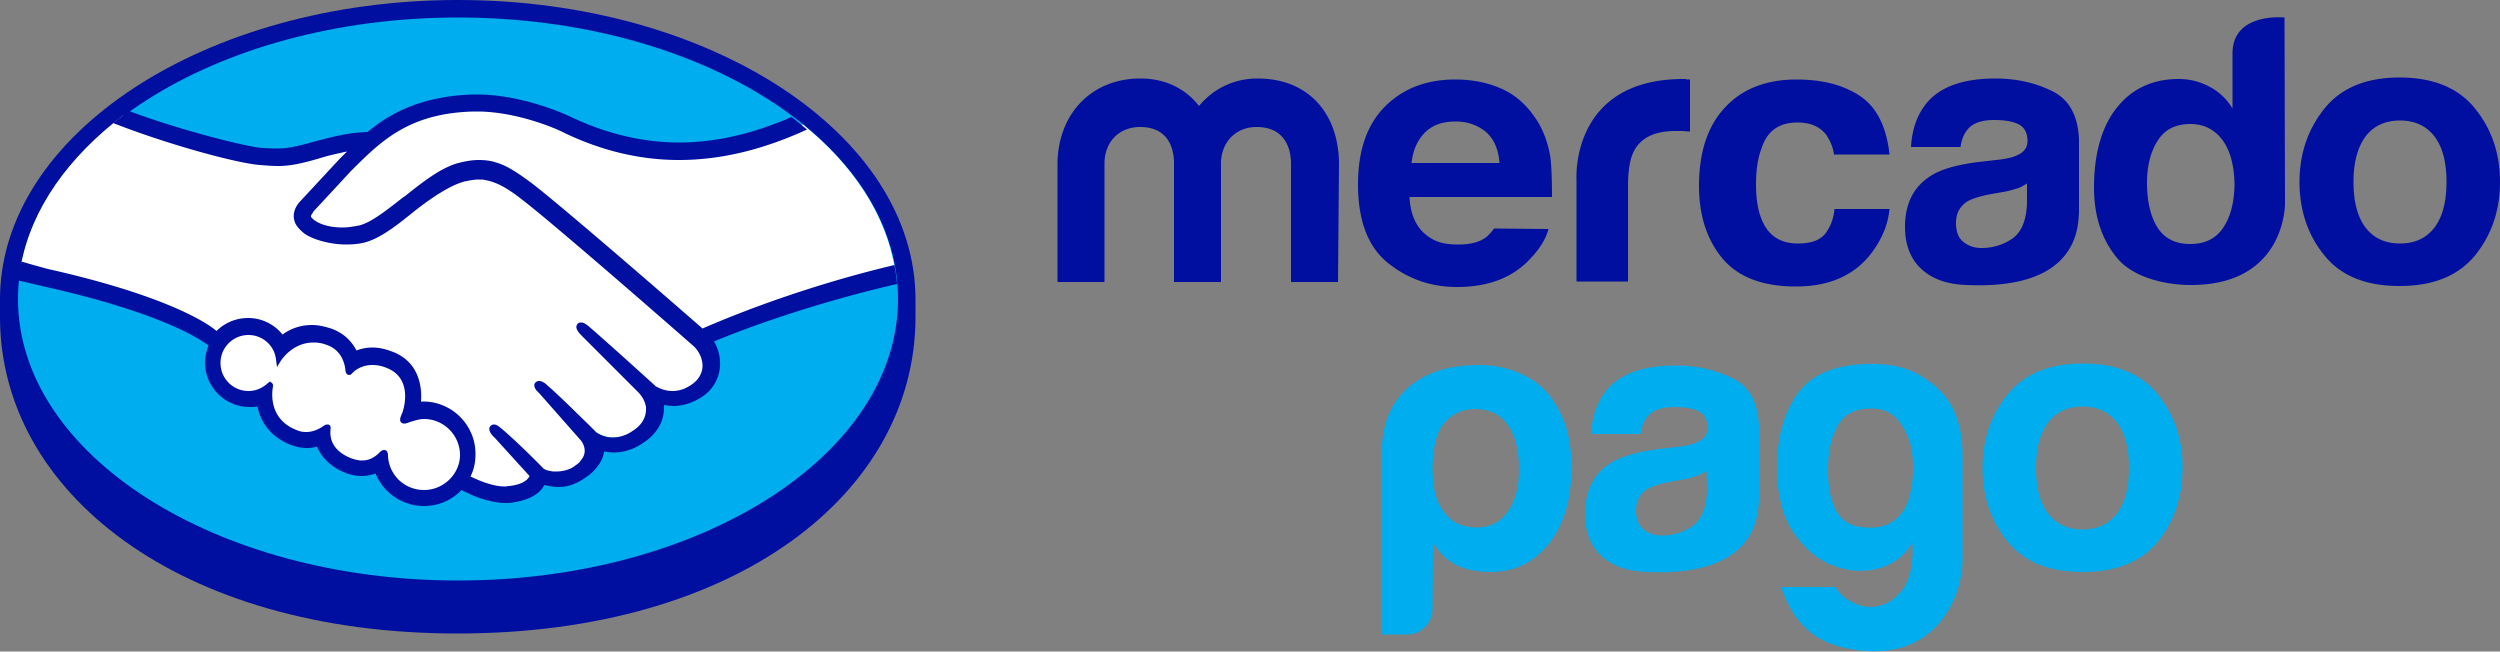
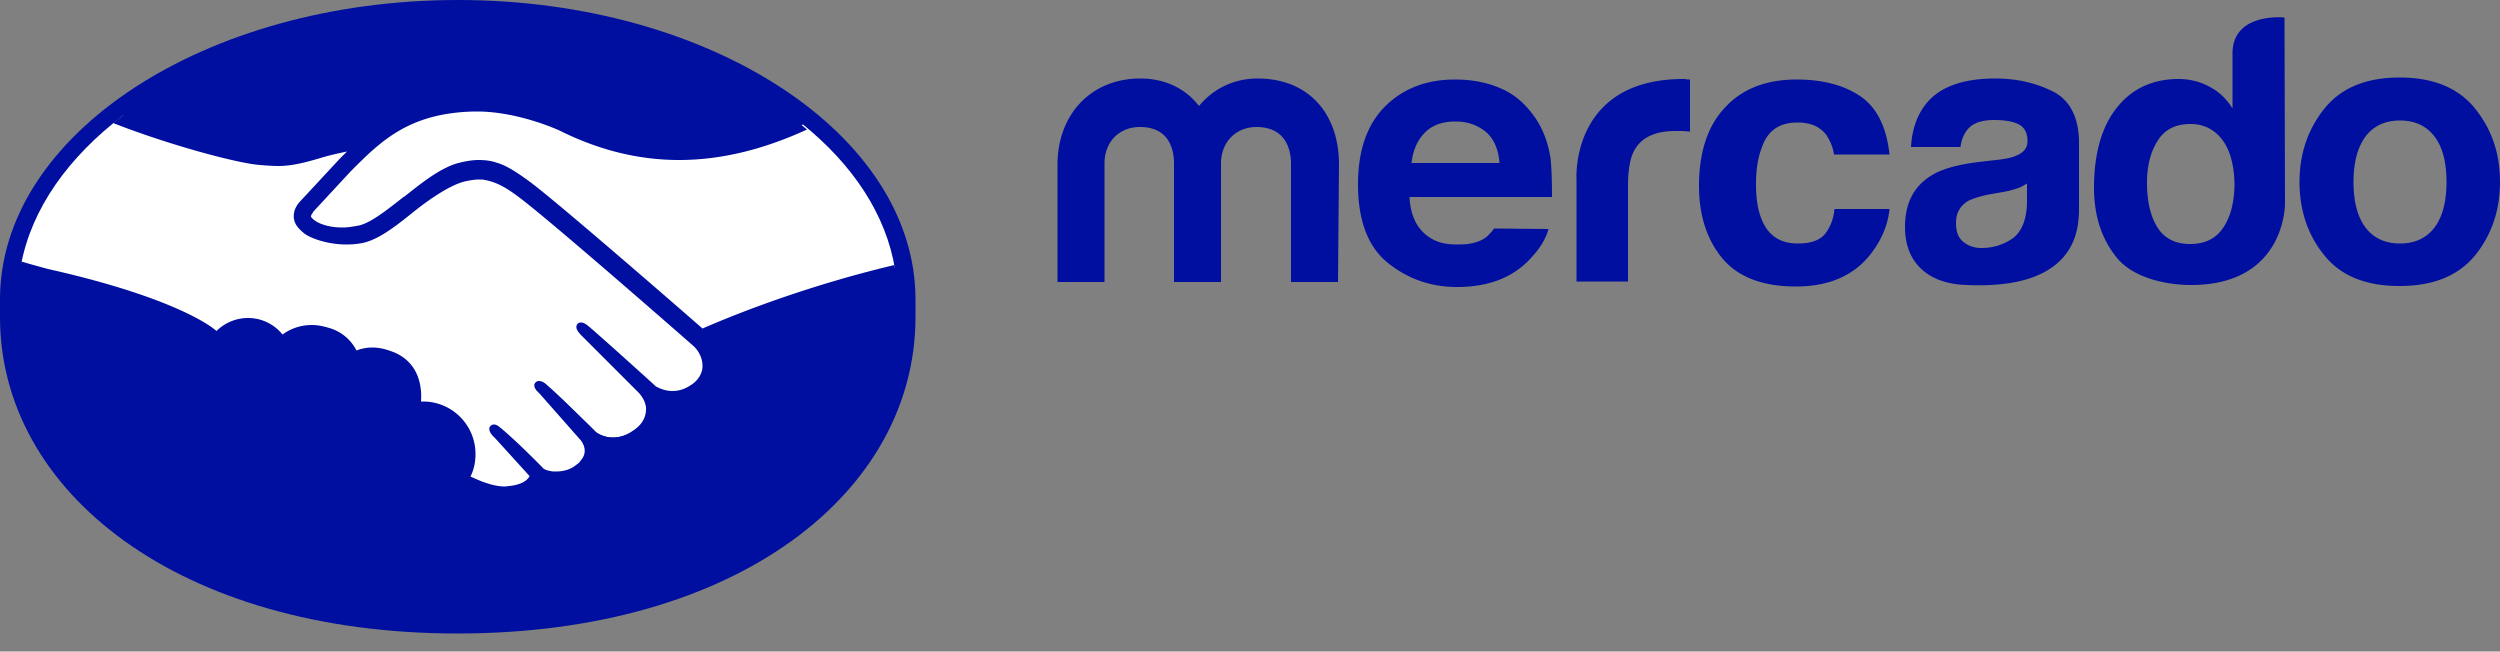
<svg xmlns="http://www.w3.org/2000/svg" viewBox="0 0 500 130.3" xml:space="preserve">
  <rect x="0" y="0" width="500" height="130.3" fill="#808080" stroke="none" />
  <path fill="#000F9F" d="M183.1 59.9c0-33-41-59.9-91.5-59.9C41 0 0 26.9 0 59.9v3.5c0 35 35.8 63.3 91.5 63.3 56.1 0 91.6-28.3 91.6-63.3v-3.5z" />
-   <path fill="#00ADEE" d="M179.6 59.8c0 31.1-39.4 56.3-88 56.3s-88-25.2-88-56.3c0-31.1 39.4-56.3 88-56.3s88 25.2 88 56.3z" />
  <g fill="#FFF">
    <path d="M62.3 42.1c0 .1-.9 1-.4 1.7 1.4 1.8 5.7 2.8 10 1.8 2.6-.6 5.9-3.2 9.1-5.8 3.5-2.8 6.9-5.5 10.4-6.6 3.7-1.2 6-.7 7.6-.2 1.7.5 3.7 1.6 6.9 4 6 4.5 30.2 25.7 34.4 29.3 3.4-1.5 18.3-8 38.7-12.5-1.8-10.9-8.4-20.8-18.4-28.9-14 5.9-31 8.9-47.7.8-.1 0-9.1-4.3-18-4.1-13.2.3-19 6-25 12.1l-7.6 8.4z" />
    <path d="M139.4 68.7c-.3-.3-28.5-24.9-34.9-29.7-3.7-2.8-5.8-3.5-7.9-3.8-1.1-.1-2.7.1-3.8.4-3 .8-6.9 3.4-10.3 6.1-3.6 2.8-6.9 5.5-10.1 6.2-4 .9-8.9-.2-11.1-1.7-.9-.6-1.5-1.3-1.8-2-.8-1.9.7-3.4.9-3.7l7.8-8.4 2.7-2.7c-2.5.3-4.8 1-7.1 1.6-2.8.8-5.5 1.5-8.3 1.5-1.1 0-7.3-1-8.4-1.3-7-1.9-13.2-3.8-22.5-8.1C13.7 31.4 6.3 41.7 4.2 53c1.6.4 4.2 1.2 5.2 1.4C34.5 60 42.3 65.8 43.7 67c1.5-1.7 3.7-2.8 6.2-2.8 2.8 0 5.3 1.4 6.8 3.5 1.4-1.1 3.4-2.1 6-2.1 1.2 0 2.4.2 3.6.6 2.8 1 4.3 2.8 5 4.5.9-.4 2.1-.7 3.5-.7 1.3 0 2.8.3 4.2.9 4.6 2 5.3 6.5 4.9 9.9.3 0 .7-.1 1-.1 5.5 0 9.9 4.5 9.9 9.9 0 1.7-.4 3.3-1.2 4.7 1.5.8 5.3 2.7 8.6 2.3 2.7-.3 3.7-1.2 4-1.8.2-.4.5-.8.3-1.1l-7.1-7.8s-1.2-1.1-.8-1.5c.4-.4 1.1.2 1.6.6 3.6 3 8 7.5 8 7.5.1 0 .4.6 2 .9 1.4.3 3.9.1 5.6-1.3.4-.4.9-.8 1.2-1.3l-.1.1c1.8-2.3-.2-4.6-.2-4.6l-8.2-9.3s-1.2-1.1-.8-1.5c.4-.4 1.1.2 1.6.6 2.6 2.2 6.3 5.9 9.8 9.3.7.5 3.8 2.4 7.9-.3 2.5-1.6 3-3.6 2.9-5.2-.2-2-1.7-3.4-1.7-3.4l-11.2-11s-1.2-1-.8-1.5c.3-.4 1.1.2 1.6.6 3.6 3 13.3 11.9 13.3 11.9.1.1 3.5 2.5 7.6-.2 1.5-.9 2.4-2.4 2.5-4 .3-2.9-1.8-4.6-1.8-4.6z" />
-     <path d="M84.8 83.1c-1.7 0-3.7 1-3.9.9-.1-.1.1-.8.3-1.2.2-.4 2.5-7.3-3.1-9.7-4.3-1.8-6.9.2-7.8 1.2-.2.2-.3.2-.4-.1-.1-1.2-.6-4.6-4.3-5.7-5.3-1.6-8.7 2.1-9.6 3.4-.4-3-2.9-5.4-6.1-5.4-3.4 0-6.1 2.7-6.1 6.1 0 3.4 2.8 6.1 6.1 6.1 1.7 0 3.1-.7 4.2-1.7v.2c-.3 1.5-.7 7 5 9.3 2.3.9 4.3.2 5.9-.9.5-.3.6-.2.5.3-.2 1.4.1 4.5 4.3 6.2 3.2 1.3 5.2 0 6.4-1.2.5-.5.7-.4.7.4.2 4.1 3.6 7.4 7.7 7.4 4.3 0 7.7-3.4 7.7-7.7.2-4.5-3.2-7.9-7.5-7.9z" />
  </g>
  <path fill="#000F9F" d="M140.5 65.7c-8.7-7.6-28.8-25-34.2-29.1-3.1-2.3-5.2-3.6-7.1-4.1-.8-.3-2-.5-3.5-.5-1.4 0-2.9.3-4.4.7-3.5 1.1-7 3.9-10.4 6.6l-.2.1c-3.2 2.5-6.4 5.1-8.9 5.7-1.1.2-2.2.4-3.3.4-2.8 0-5.2-.8-6.2-2-.2-.2-.1-.5.3-1v-.1l7.6-8.2c6-6 11.6-11.6 24.6-11.9h.6c8.1 0 16.2 3.6 17.1 4.1 7.6 3.7 15.4 5.6 23.3 5.6 8.2 0 16.7-2 25.6-6.1-1-.8-2-1.7-3.1-2.5-7.8 3.4-15.3 5.1-22.5 5.1-7.3 0-14.7-1.8-21.8-5.2-.4-.2-9.3-4.4-18.6-4.4h-.7c-10.9.3-17.1 4.1-21.2 7.5-4 .1-7.5 1.1-10.6 1.9-2.8.8-5.1 1.4-7.5 1.4-1 0-2.7-.1-2.8-.1-2.7-.1-16.1-3.4-26.8-7.4-1.1.8-2.1 1.6-3.2 2.4C34.1 29.1 47.7 32.7 52 33c1.2.1 2.5.2 3.7.2 2.8 0 5.7-.8 8.4-1.6 1.6-.5 3.4-.9 5.3-1.3l-1.5 1.5-7.8 8.4c-.6.6-1.9 2.3-1.1 4.3.3.8 1.1 1.6 2 2.3 1.8 1.2 5.2 2.1 8.2 2.1 1.2 0 2.3-.1 3.3-.3 3.3-.7 6.7-3.4 10.3-6.3 2.9-2.3 7-5.2 10.1-6 .9-.2 2-.4 2.8-.4h.7c2.1.3 4.1 1 7.6 3.7 6.4 4.8 34.6 29.5 34.8 29.7 0 0 1.8 1.6 1.7 4.1-.1 1.4-.9 2.7-2.3 3.6-1.2.8-2.4 1.2-3.7 1.2-1.9 0-3.2-.9-3.3-.9-.1-.1-9.8-8.9-13.3-11.9-.6-.5-1.1-.9-1.7-.9-.3 0-.6.1-.7.3-.6.7.1 1.6.8 2.3l11.3 11.3s1.4 1.3 1.6 3.1c.1 1.9-.8 3.5-2.7 4.7-1.3.9-2.7 1.3-4 1.3-1.7 0-2.9-.8-3.2-1l-1.6-1.6c-3-2.9-6-5.9-8.2-7.8-.5-.5-1.1-.9-1.7-.9-.3 0-.5.1-.7.3-.3.3-.4.8.2 1.6l.6.6 8.2 9.3c.1.1 1.7 2 .2 3.9l-.3.4c-.2.3-.5.5-.8.7-1.4 1.2-3.3 1.3-4 1.3-.4 0-.8 0-1.1-.1-.8-.1-1.4-.4-1.6-.7l-.1-.1c-.5-.5-4.6-4.7-8-7.6-.5-.4-1-.9-1.6-.9-.3 0-.5.1-.7.3-.7.7.3 1.9.8 2.3l7 7.7c0 .1-.1.2-.3.5-.3.3-1.1 1.2-3.7 1.5-.3 0-.6.1-.9.1-2.6 0-5.4-1.3-6.9-2 .7-1.4 1-2.9 1-4.5 0-5.8-4.7-10.5-10.5-10.5h-.4c.2-2.6-.2-7.6-5.3-9.8-1.5-.6-2.9-1-4.4-1-1.1 0-2.2.2-3.2.6-1.1-2.1-2.8-3.6-5.1-4.4-1.3-.4-2.5-.7-3.8-.7-2.1 0-4.1.6-5.9 1.9a8.82 8.82 0 0 0-6.9-3.3c-2.3 0-4.6.9-6.3 2.6-1.9-1.7-10.5-7.2-33.7-12.4-1.1-.3-3.7-1-5.3-1.5-.3 1.3-.5 2.5-.6 3.8 0 0 4.3 1 5.1 1.2C32.5 62.6 40.3 68 41.7 69.1c-.4 1.1-.7 2.2-.7 3.4 0 4.9 4 8.9 8.9 8.9.5 0 1.1 0 1.6-.1.7 3.6 3.1 6.3 6.7 7.7 1.1.4 2.1.6 3.2.6.7 0 1.4-.1 2-.3.7 1.7 2.2 3.8 5.5 5.2 1.2.5 2.3.7 3.5.7.9 0 1.8-.2 2.7-.5 1.6 3.9 5.4 6.5 9.7 6.5 2.8 0 5.5-1.1 7.5-3.2 1.7.9 5.3 2.6 8.9 2.6.5 0 .9 0 1.3-.1 3.6-.5 5.3-1.9 6-2.9.1-.2.3-.4.4-.6.8.2 1.8.4 2.8.4 2 0 3.8-.7 5.7-2.1 1.9-1.3 3.2-3.3 3.4-4.9v-.1c.6.1 1.3.2 1.9.2 2 0 4-.6 5.9-1.9 3.7-2.4 4.3-5.5 4.2-7.6.6.1 1.3.2 1.9.2 1.9 0 3.7-.6 5.5-1.7 2.3-1.4 3.6-3.7 3.8-6.2.1-1.8-.3-3.5-1.2-5 6.1-2.6 20.1-7.7 36.6-11.5-.1-1.3-.3-2.5-.5-3.8-19.8 4.7-34.7 11.1-38.4 12.7zM84.8 98c-3.9 0-7-3-7.2-6.8 0-.3 0-1.2-.8-1.2-.3 0-.6.2-.9.5-.8.8-1.9 1.6-3.5 1.6-.7 0-1.5-.2-2.3-.5-4.1-1.7-4.1-4.5-4-5.6 0-.3.1-.6-.1-.9l-.3-.2h-.3c-.2 0-.4.1-.7.3-1.2.8-2.3 1.2-3.5 1.2-.6 0-1.3-.1-1.9-.4-5.4-2.1-5-7.2-4.7-8.7 0-.3 0-.5-.2-.7l-.4-.3-.4.3c-1.1 1-2.4 1.6-3.9 1.6-3.1 0-5.6-2.5-5.6-5.6 0-3.1 2.5-5.6 5.6-5.6 2.8 0 5.2 2.1 5.5 4.9l.2 1.5.8-1.3c.1-.1 2.3-3.6 6.5-3.6.8 0 1.6.1 2.4.4 3.3 1 3.9 4 4 5.3.1.7.6.8.7.8.3 0 .5-.2.6-.3.6-.7 2-1.7 4.1-1.7 1 0 2 .2 3.1.7 5.3 2.3 2.9 8.9 2.8 9-.5 1.1-.5 1.6 0 1.9l.2.1h.4c.2 0 .5-.1 1-.3.7-.2 1.8-.6 2.8-.6 4 0 7.2 3.3 7.2 7.2 0 3.7-3.2 7-7.2 7zM495 21.7c-3.3-4.1-8.3-6.2-15.1-6.2-6.7 0-11.7 2.1-15 6.2-3.3 4.1-5 9-5 14.7 0 5.7 1.7 10.7 5 14.7 3.3 4.1 8.3 6.1 15 6.1 6.7 0 11.7-2 15.1-6.1 3.3-4.1 5-9 5-14.7 0-5.6-1.6-10.5-5-14.7zm-8.1 23.8c-1.6 2.1-3.9 3.2-6.9 3.2-3 0-5.3-1.1-6.9-3.2-1.6-2.1-2.4-5.2-2.4-9.1 0-3.9.8-6.9 2.4-9.1 1.6-2.1 3.9-3.2 6.9-3.2 3 0 5.3 1.1 6.9 3.2 1.6 2.1 2.4 5.1 2.4 9.1 0 3.9-.8 7-2.4 9.1zM410.6 18.3c-3.4-1.7-7.2-2.6-11.5-2.6-6.6 0-11.3 1.7-14 5.2-1.7 2.2-2.7 5-2.9 8.5h9.9c.2-1.5.7-2.7 1.5-3.6 1-1.2 2.8-1.8 5.2-1.8 2.2 0 3.9.3 5 .9 1.1.6 1.7 1.7 1.7 3.3 0 1.3-.7 2.3-2.2 2.9-.8.4-2.2.7-4.1.9l-3.5.4c-4 .5-7 1.3-9.1 2.5-3.8 2.2-5.6 5.7-5.6 10.5 0 3.7 1.2 6.6 3.5 8.6s5.3 2.9 8.9 3c22.4 1 22.2-11.8 22.4-14.5V27.9c-.2-4.7-1.9-7.9-5.2-9.6zm-5.2 22.3c-.1 3.4-1.1 5.8-2.9 7.1-1.9 1.3-4 1.9-6.2 1.9-1.4 0-2.6-.4-3.6-1.2-1-.8-1.5-2-1.5-3.8 0-2 .8-3.4 2.4-4.4 1-.5 2.5-1 4.7-1.4l2.3-.4c1.2-.2 2.1-.5 2.8-.7.7-.2 1.3-.6 2-1v3.9zM359.5 24.5c2.6 0 4.4.8 5.7 2.4.8 1.2 1.4 2.5 1.6 4h11.1c-.6-5.6-2.6-9.5-5.9-11.7-3.3-2.2-7.5-3.3-12.7-3.3-6.1 0-10.9 1.9-14.3 5.6-3.5 3.7-5.2 9-5.2 15.7 0 5.9 1.6 10.8 4.7 14.5 3.1 3.7 8 5.6 14.7 5.6 6.6 0 11.7-2.2 15.1-6.7 2.1-2.8 3.3-5.7 3.6-8.8h-11c-.2 2.1-.9 3.7-1.9 5-1.1 1.3-2.9 1.9-5.4 1.9-3.6 0-6-1.6-7.3-4.9-.7-1.7-1.1-4-1.1-6.9 0-3 .4-5.4 1.1-7.2 1.1-3.5 3.5-5.2 7.2-5.2zM336.7 15.8c-22.7 0-21.4 20.1-21.4 20.1v20.4h10.3V37.2c0-3.1.4-5.5 1.2-7 1.4-2.7 4.2-4 8.3-4h1.2c.5 0 1.1.1 1.7.1V15.9c-.5 0-.8 0-.9-.1h-.4zM298.8 45.7c-.4.6-.9 1.1-1.4 1.6-1.5 1.2-3.4 1.6-5.8 1.6-2.2 0-3.9-.3-5.5-1.3-2.6-1.6-4-4.3-4.2-8.2h28.5c0-3.4-.1-6-.3-7.8-.5-3.1-1.5-5.8-3.1-8.1-1.8-2.6-4-4.6-6.8-5.8-2.7-1.2-5.8-1.8-9.2-1.8-5.7 0-10.4 1.8-14 5.4-3.6 3.6-5.4 8.8-5.4 15.6 0 7.2 2 12.5 6 15.7 4 3.2 8.6 4.8 13.8 4.8 6.3 0 11.2-1.9 14.7-5.7 1.9-2 3.1-4 3.6-5.9l-10.9-.1zM285 26.5c1.5-1.5 3.5-2.2 6.1-2.2 2.4 0 4.4.7 6.1 2.1 1.6 1.4 2.5 3.5 2.7 6.2h-17.6c.3-2.6 1.2-4.6 2.7-6.1zM267.6 56.4h-9.4V32.7c0-2.2-.7-7.3-6.9-7.3-4.1 0-7.1 3-7.1 7.3v23.7h-9.4V32.7c0-2.2-.6-7.3-6.8-7.3-4.2 0-7.1 3-7.1 7.3v23.7h-9.4V32.9c0-9.8 6.5-17.2 16.6-17.2 5 0 9.1 2.1 11.7 5.5 2.8-3.4 6.9-5.5 11.7-5.5 10.3 0 16.3 7.1 16.3 17.2l-.2 23.5zM456.9 3.5s-10.4-1.1-10.4 7.2v11c-1.1-1.8-2.6-3.3-4.5-4.3-1.8-1-3.9-1.6-6.3-1.6-5.1 0-9.3 1.9-12.3 5.7-3.1 3.8-4.6 9.4-4.6 16 0 5.8 1.6 10.5 4.7 14.2 3.1 3.7 9.3 5.3 14.7 5.3 19 0 18.8-16.3 18.8-16.3l-.1-37.2zm-12.3 42.1c-1.5 2.2-3.7 3.2-6.6 3.2-2.9 0-5.1-1.1-6.5-3.3-1.4-2.2-2.1-5.3-2.1-8.9 0-3.4.7-6.2 2.1-8.4 1.4-2.3 3.6-3.4 6.6-3.4 2 0 3.7.6 5.2 1.9 2.4 2.1 3.6 5.8 3.6 10.5-.1 3.4-.8 6.2-2.3 8.4z" />
  <g fill="#00ADEE">
-     <path d="M286.5 121.8c0 1.4-.5 2.6-1.5 3.6s-2.2 1.5-3.6 1.5h-5.1V91.1c0-7 2.3-11.3 6.2-14.3 2.6-1.9 6.4-3.8 13.5-3.8 4.8 0 10.4 1.9 13.5 5.6 3.4 4.2 4.8 8.8 4.8 14.9 0 6.3-1.5 11.4-4.5 15.2-3 3.8-6.9 5.7-11.7 5.7-2.5 0-4.7-.4-6.7-1.3-2-1-3.6-2.5-4.8-4.6l-.1 13.3zm17.3-27.9c0-3.9-.8-6.9-2.3-9-1.5-2.1-3.7-3.1-6.5-3.1-2.7 0-4.8 1.1-6.4 3.1-1.4 1.9-2.1 4.9-2.1 9 0 3.8.8 6.6 2.3 8.5 1.5 2.1 3.7 3.1 6.5 3.1 2.6 0 4.7-1 6.2-3.1s2.3-4.9 2.3-8.5M382.5 111.1v-2.5c-1.8 2.8-4.2 4.5-7.2 5.2-3 .7-6 .4-9-.8-3-1.2-5.5-3.4-7.7-6.6-2.1-3.2-3.2-7.5-3.2-12.8 0-6.2 1.4-11.2 4.2-15 2.8-3.8 7.4-5.6 13.6-5.8 6.2-.2 9.7 1.2 13.2 3.9 3.8 2.9 6.1 7.4 6.1 14.3v21.1c0 6.7-4.7 19.1-19.3 18.1-9.1-.7-14.1-4.4-17-12.8h10.9c.8 1.4 2 2.5 3.7 3.2 1.6.8 3.3 1 4.9.6 1.6-.3 3.1-1.3 4.5-2.9 1.4-1.6 2.1-4 2.3-7.2m-16.9-17.2c0 6.9 2 10.7 6 11.4 4 .7 6.9-.2 8.8-2.8.9-1.1 1.5-2.8 1.9-5.1.4-2.3.4-4.7.1-6.9-.3-2.3-1.2-4.3-2.5-6.1-1.3-1.8-3.2-2.7-5.7-2.7-3.4 0-5.6 1.3-6.8 3.7-1.3 2.5-1.8 5.3-1.8 8.5M346.6 75.7c-3.4-1.7-7.2-2.6-11.5-2.6-6.6 0-11.3 1.7-14 5.2-1.7 2.2-2.7 5-2.9 8.5h9.9c.2-1.5.7-2.7 1.5-3.6 1-1.2 2.8-1.8 5.2-1.8 2.2 0 3.9.3 5 .9 1.1.6 1.7 1.7 1.7 3.3 0 1.3-.7 2.3-2.2 2.9-.8.4-2.2.7-4.1.9l-3.5.4c-4 .5-7 1.4-9.1 2.5-3.8 2.2-5.6 5.7-5.6 10.5 0 3.7 1.2 6.6 3.5 8.6s5.3 2.9 8.9 3c22.4 1 22.2-11.8 22.4-14.5V85.3c-.2-4.7-1.8-7.9-5.2-9.6m-5.2 22.4c-.1 3.4-1.1 5.8-2.9 7.1-1.9 1.3-4 1.9-6.2 1.9-1.4 0-2.6-.4-3.6-1.2-1-.8-1.5-2.1-1.5-3.8 0-2 .8-3.4 2.4-4.4 1-.5 2.5-1 4.7-1.4l2.3-.4c1.2-.2 2.1-.5 2.7-.7.7-.2 1.3-.6 2-1l.1 3.9zM431.6 78.9c-3.3-4.1-8.3-6.2-15.1-6.2-6.7 0-11.7 2.1-15 6.2-3.3 4.1-5 9-5 14.7 0 5.7 1.7 10.6 5 14.7s8.3 6.1 15 6.1c6.7 0 11.7-2 15.1-6.1 3.3-4.1 4.9-9 4.9-14.7.1-5.6-1.6-10.5-4.9-14.7m-8.2 23.8c-1.6 2.1-3.9 3.2-6.9 3.2s-5.3-1.1-6.9-3.2c-1.6-2.1-2.4-5.2-2.4-9.1 0-3.9.8-6.9 2.4-9.1 1.6-2.1 3.9-3.2 6.9-3.2 3 0 5.3 1.1 6.9 3.2 1.6 2.1 2.4 5.1 2.4 9.1 0 3.9-.8 6.9-2.4 9.1" />
-   </g>
+     </g>
</svg>